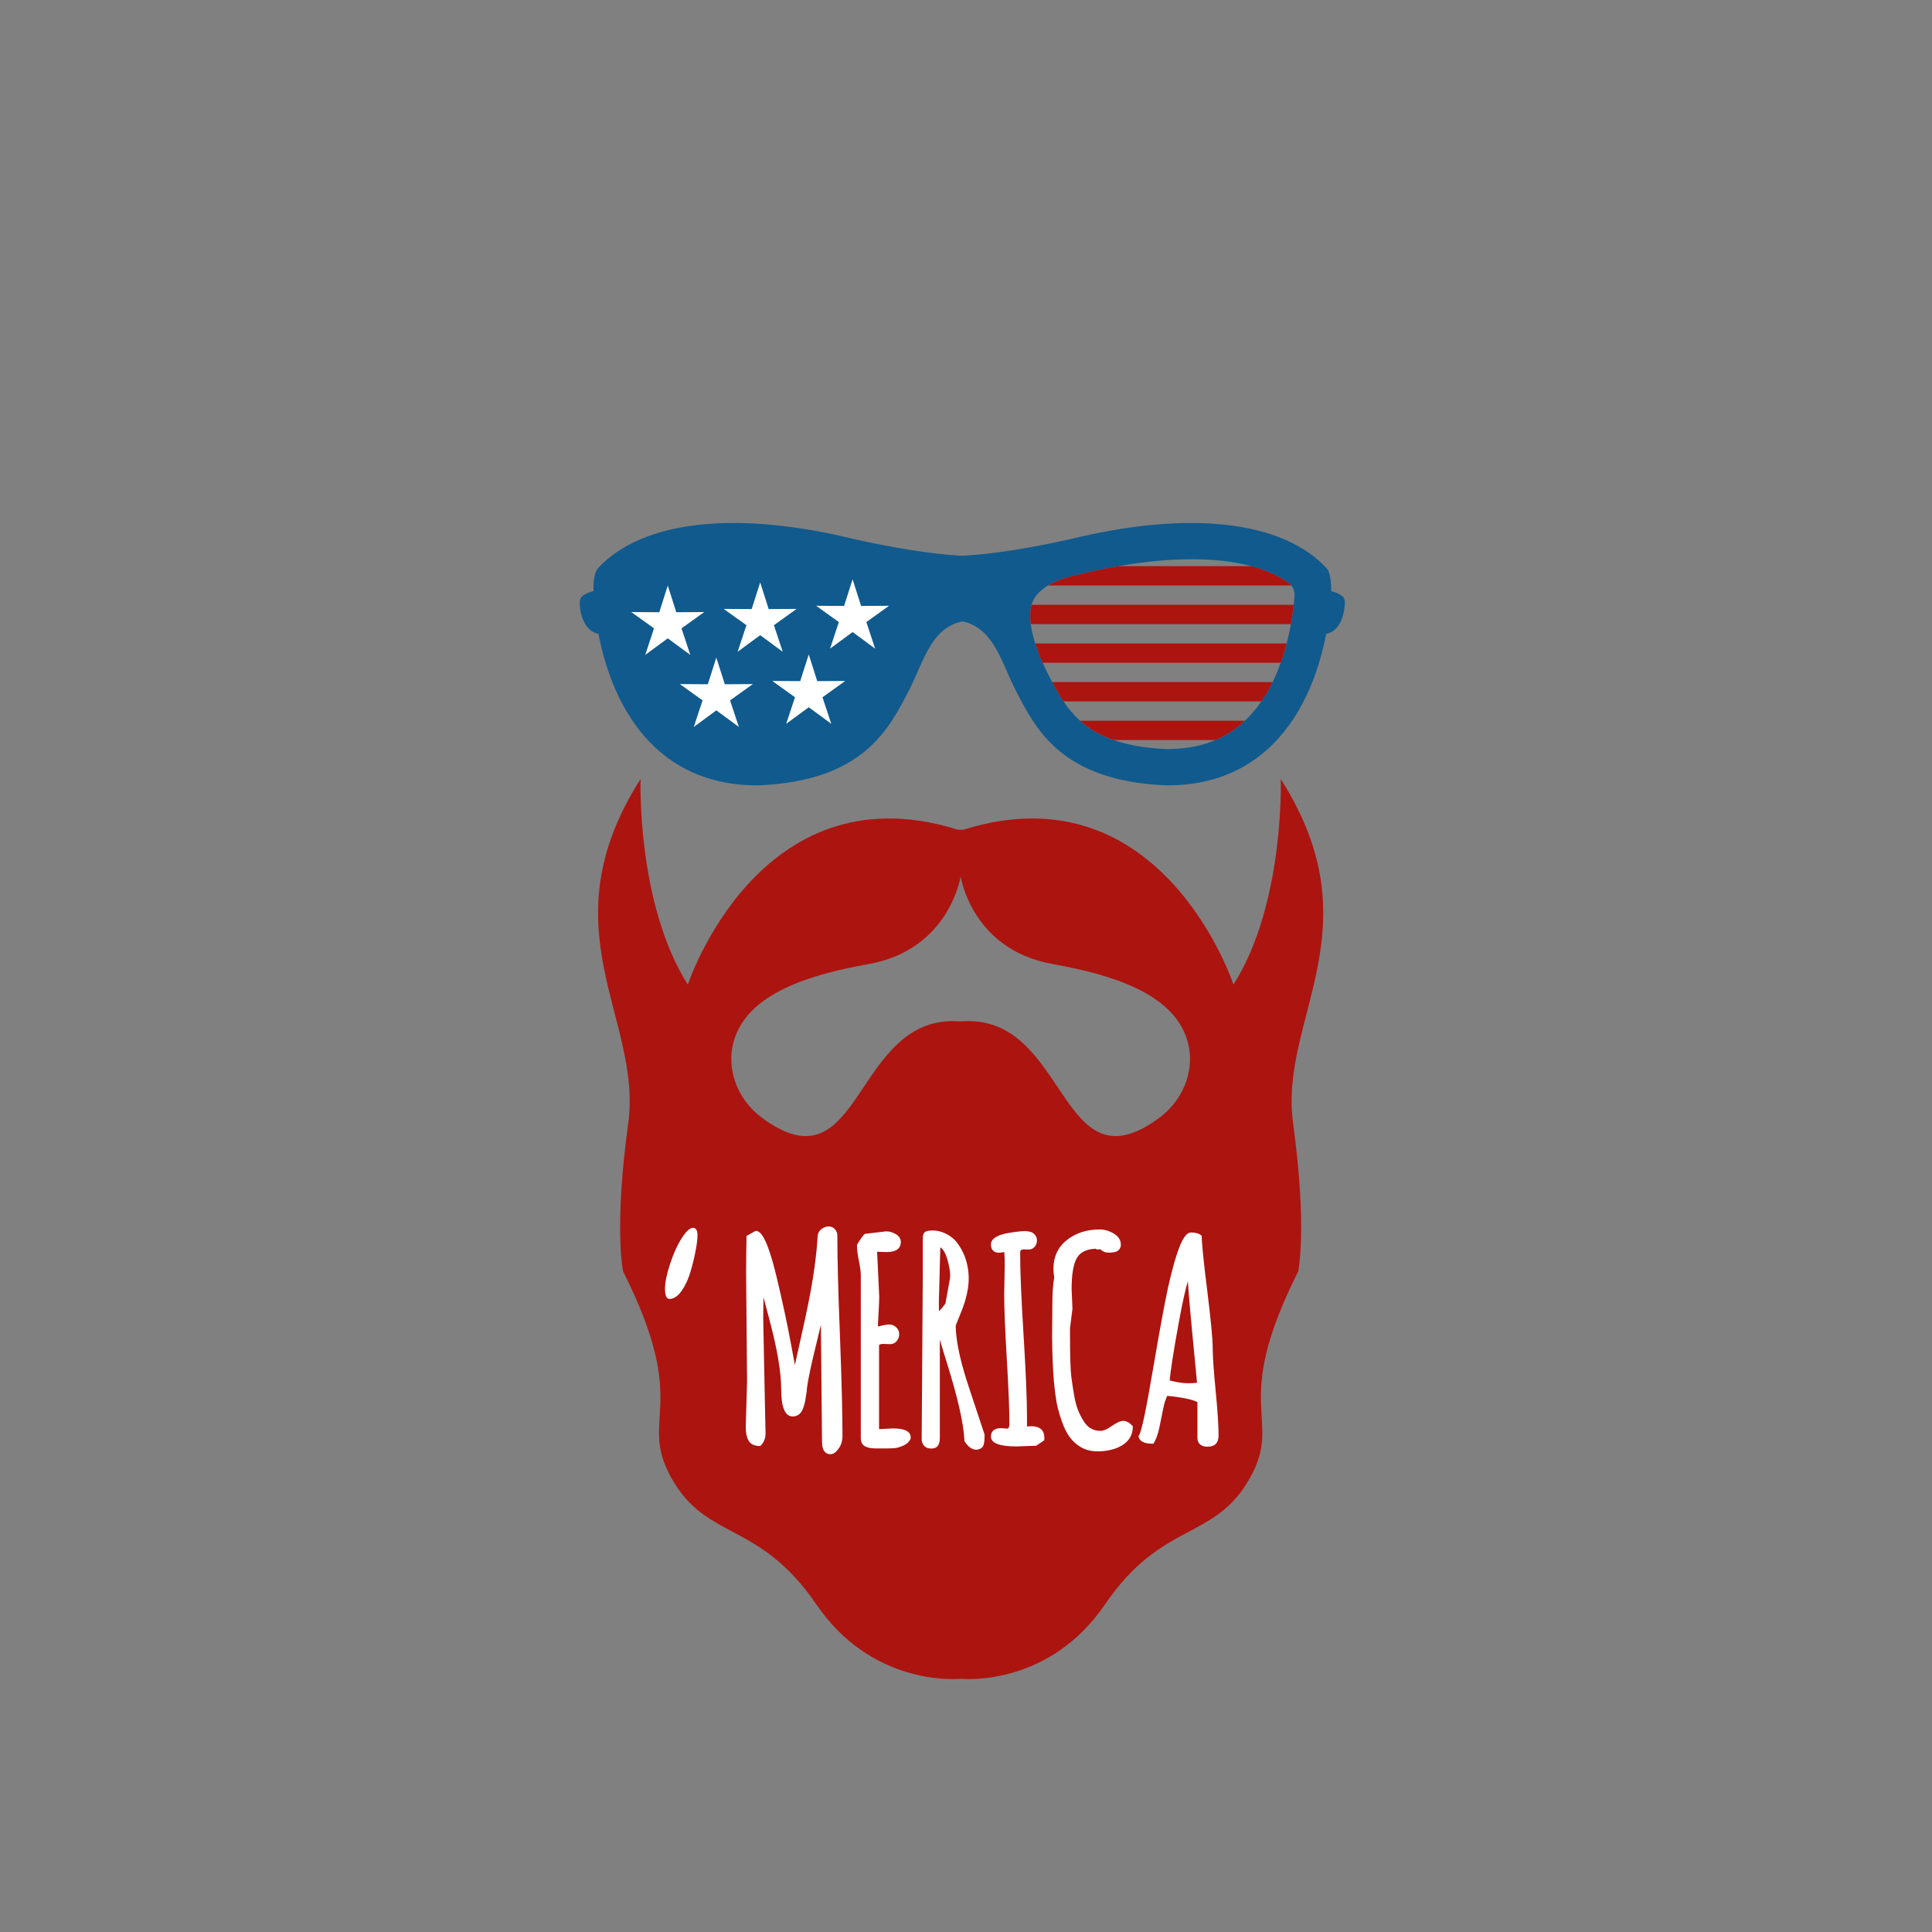
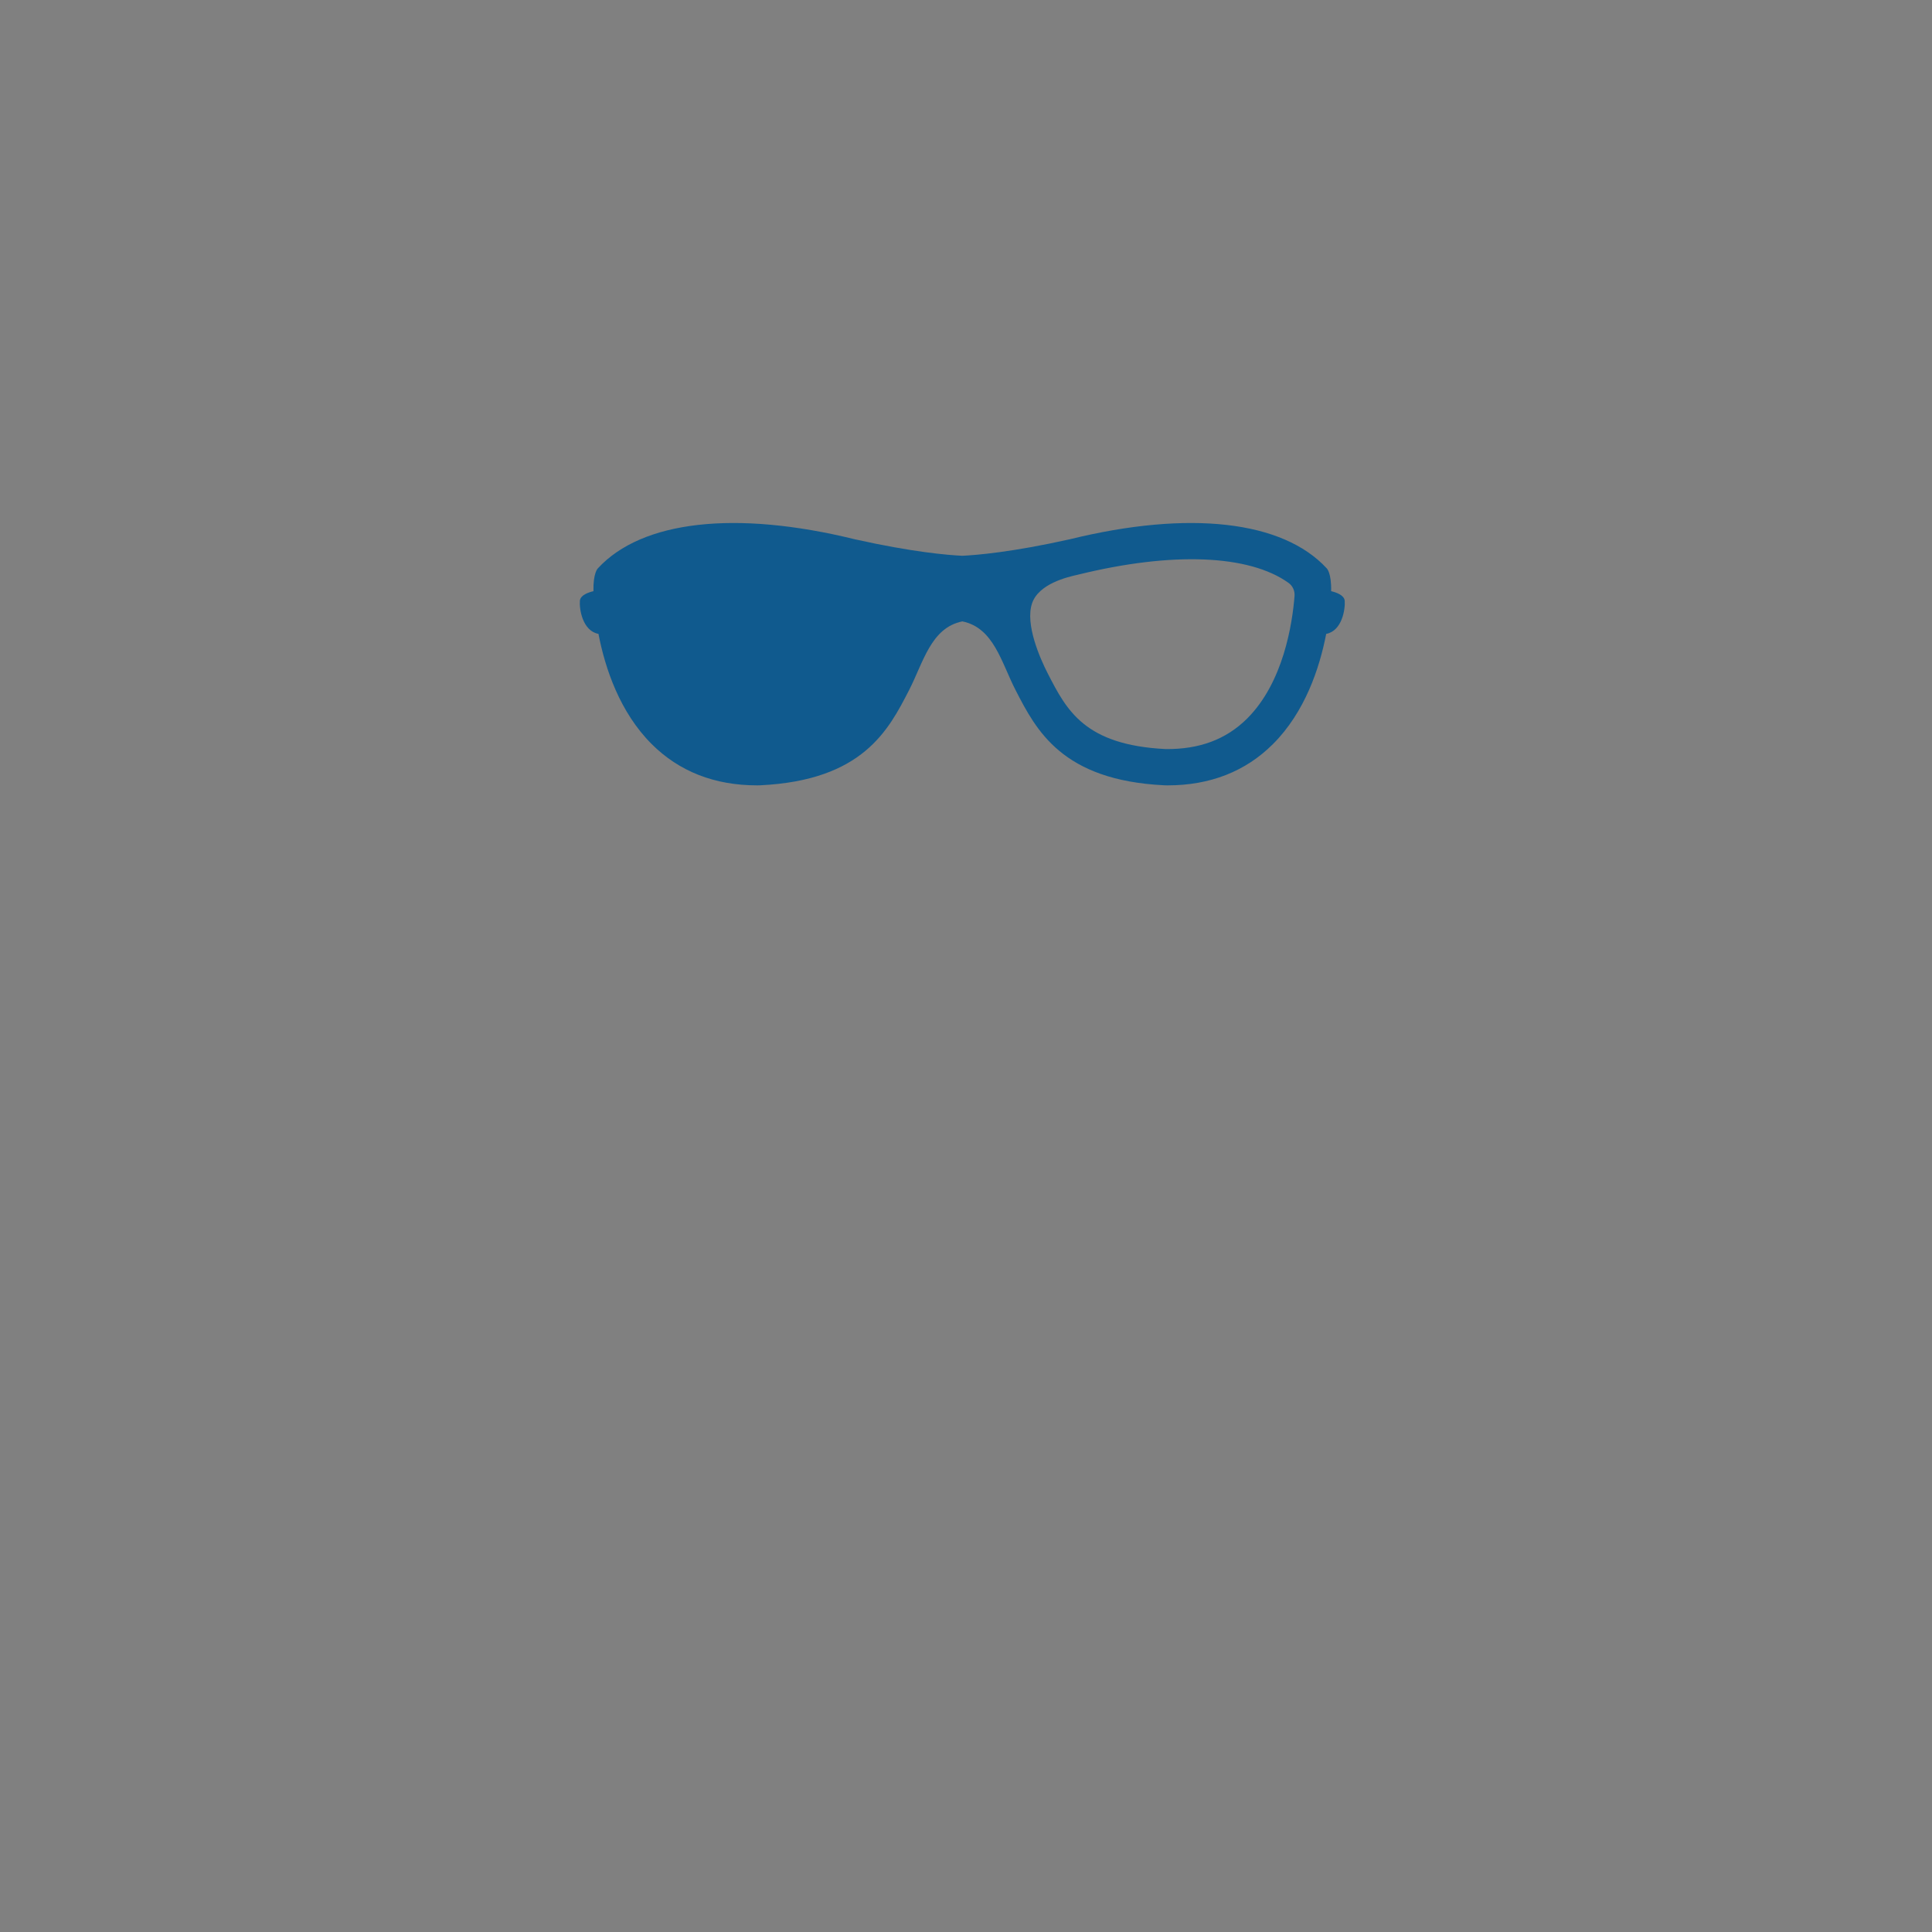
<svg xmlns="http://www.w3.org/2000/svg" version="1.1" id="Calque_2" x="0px" y="0px" viewBox="0 0 600 600" style="enable-background:new 0 0 600 600;" xml:space="preserve">
  <rect x="0" y="0" width="600" height="600" fill="#808080" stroke="none" />
  <style type="text/css">
	.st0{fill:#AC1410;}
	.st1{fill:#FFFFFF;}
	.st2{fill:#105A8E;}
</style>
-   <path class="st0" d="M397.75,241.94c0,0,1.28,38.62-14.68,63.84c0,0-22.07-67.17-83.46-48.23c-0.37,0.12-1.91,0.34-3.19-0.2  c-60.89-18.26-82.81,48.43-82.81,48.43c-15.96-25.22-14.68-63.84-14.68-63.84c-29.68,46.6,0.64,74.37-3.83,106.93  c-4.47,32.56-1.6,45.96-1.6,45.96c21.39,42.45,4.47,45.32,15,64.16c11.02,19.7,27.13,13.09,45.01,39.26  c17.08,25.01,42.6,23.31,44.83,23.11c2.23,0.2,27.75,1.9,44.83-23.11c17.87-26.17,33.99-19.56,45.01-39.26  c10.53-18.83-6.38-21.7,15-64.16c0,0,2.87-13.41-1.6-45.96C397.11,316.31,427.43,288.54,397.75,241.94z M360.11,347.09  c-31.58,23.4-28.15-32.63-61.77-29.88c-33.61-2.75-30.19,53.28-61.77,29.88c-7.91-5.86-11.64-16.19-8.14-25.4  c4.96-13.05,22-18.84,41.36-22.3c25.12-4.49,28.54-27.2,28.54-27.2s3.39,22.7,28.56,27.2c19.36,3.46,36.4,9.25,41.36,22.3  C371.75,330.9,368.02,341.22,360.11,347.09z" />
-   <path class="st1" d="M216.05,381.63c0.37,0.36,0.56,0.99,0.56,1.92c0,1.22-0.2,2.89-0.6,4.98c-0.4,2.08-0.93,4.25-1.58,6.45  c-0.66,2.24-1.57,4.19-2.68,5.81c-1.19,1.72-2.47,2.6-3.83,2.6c-1.39,0-1.39-2.37-1.39-3.26c0-1.89,0.52-4.43,1.55-7.57  c1.03-3.13,2.22-5.78,3.54-7.89c1.46-2.33,2.62-3.35,3.63-3.36C215.54,381.3,215.82,381.41,216.05,381.63z M260.04,383.59  c0-0.66-0.25-1.28-0.74-1.84c-0.99-1.13-2.74-1.15-4.14-0.09c-0.7,0.53-1.12,1.24-1.26,2.18l0,0.48  c-0.37,6.01-1.35,12.98-2.92,20.71c-0.53,2.64-1.35,6.41-2.42,11.21c-0.72,3.2-1.28,5.75-1.7,7.65c-0.31-1.63-0.76-4.05-1.36-7.27  c-1.1-5.92-2.56-12.68-4.34-20.11c-3.01-12.44-4.98-14.14-6.36-14.24l-0.15-0.01l-2.8,1.57l-0.01,0.28  c-0.08,3.73-0.13,7.52-0.13,11.28l0.3,33.69l-0.42,14.12c0,1.72,0.29,3.12,0.85,4.15c0.62,1.13,1.79,1.71,3.48,1.71h0.22l0.15-0.16  c0.96-1.03,1.45-2.24,1.45-3.62l-0.72-35.77c0-1.66,0.03-3.89,0.08-6.67c0.42,1.64,0.96,3.67,1.61,6.08  c2.58,9.54,3.89,17.06,3.89,22.35c0,5.8,1.18,8.62,3.6,8.62c1.01,0,2.37-0.41,3.15-2.36c0.26-0.7,0.46-1.34,0.59-1.91  c0.13-0.57,0.25-1.29,0.37-2.15c0.14-1.03,0.21-1.42,0.24-1.56l0.02-0.06l0-0.55c0.39-2.94,1.29-7.25,2.67-12.8  c0.68-2.75,1.25-5.12,1.7-7.07l0.34,36.25c0,3.26,1.43,3.94,2.63,3.94c0.86,0,1.69-0.57,2.53-1.74c0.8-1.1,1.2-2.42,1.2-3.91  c0-6.91-0.26-17.41-0.79-31.21C260.3,400.99,260.04,390.5,260.04,383.59z M277.35,443.61c-0.1,0-0.38,0-4.35,0.23V417.7  c0.26-0.22,0.69-0.34,1.27-0.34l2.17,0.08h0.02c0.84,0,1.53-0.34,2.05-1c0.49-0.63,0.75-1.34,0.75-2.14c0-0.82-0.32-1.53-0.95-2.11  c-0.62-0.57-1.33-0.85-2.12-0.85c-0.71,0-1.67,0.16-2.91,0.48c-0.24,0.06-0.45,0.12-0.64,0.16c0.02-1.01,0.09-2.42,0.2-4.21  c0.14-2.22,0.21-3.94,0.21-5.13l-0.66-13.88c0.12,0,0.25,0,0.4,0l2.52,0.08c3.68,0,4.45-1.68,4.45-3.09c0-1.04-0.53-1.87-1.59-2.49  c-0.96-0.56-1.93-0.85-2.95-0.85c-0.01,0-0.01,0-0.02,0l-6.62,0.78l-0.12,0.11c-0.52,0.49-1.26,1.53-2.25,3.17l-0.07,0.12v0.44  c0,1.06,0.2,2.56,0.6,4.56c0.39,1.91,0.58,3.37,0.58,4.32v50.57c0,0.74,0.14,1.35,0.41,1.83c0.61,1.02,2.06,1.52,4.42,1.52h2.72  c1.17,0,2.14-0.03,2.89-0.09c0.79-0.06,1.7-0.32,2.71-0.76c1.07-0.47,1.84-1.16,2.29-2.06l0.05-0.11v-0.42  C282.82,444.55,280.98,443.61,277.35,443.61z M305.75,445.44l0.02,0.15v0.21c0,2.21-0.27,3.39-0.89,3.83  c-0.54,0.39-1.12,0.58-1.74,0.58c-1.25,0-2.45-0.86-3.56-2.56l-0.08-0.12v-0.45c-0.28-5.17-2.1-13.18-5.42-23.78  c-0.89-2.84-1.63-5.28-2.21-7.28v30.58c0,0.99-0.18,1.74-0.55,2.31c-0.41,0.63-1.12,0.95-2.12,0.95c-0.97,0-1.72-0.29-2.22-0.87  c-0.49-0.56-0.74-1.25-0.74-2.05v-0.68l0.34-51.04v-10.71c0-0.83,0.19-1.42,0.57-1.8c0.39-0.39,1.19-0.57,2.58-0.57  c1.27,0,2.57,0.31,3.87,0.92c1.29,0.61,2.39,1.43,3.29,2.44c0.86,1.06,1.59,2.24,2.2,3.51c1.16,2.47,1.75,5.19,1.75,8.08  c0,2.88-0.73,6.22-2.16,9.91c-0.18,0.41-0.51,1.24-1.02,2.51c-0.46,1.14-0.74,1.86-0.86,2.16c0.04,4.22,1.14,9.79,3.25,16.55  c0.73,2.3,1.76,5.42,3.14,9.53C304.57,441.85,305.41,444.37,305.75,445.44z M295.08,396.17c0-1.33-0.28-2.99-0.83-4.92  c-0.6-2.07-1.35-3.37-2.23-3.89l-0.45,17.06c0,1.12,0.01,2.07,0.03,2.83c0.68-0.71,1.35-1.52,2.01-2.41l1.34-7.41  C295.04,397.06,295.08,396.64,295.08,396.17z M320.23,442.93c-0.43,0-0.86,0.02-1.29,0.06v-2.79c0-5.63-0.36-14.21-1.06-25.49  c-0.7-11.23-1.06-19.79-1.06-25.42c0-0.76,0.17-0.99,0.24-1.05c0.17-0.15,0.49-0.23,0.9-0.23l1.54,0.04c0.74,0,1.38-0.31,1.85-0.88  c0.46-0.56,0.69-1.22,0.69-1.97c0-0.78-0.31-1.46-0.93-2.03c-0.61-0.56-1.55-0.83-2.87-0.83c-1.2,0-3.06,0.22-5.5,0.65  c-1.36,0.24-2.52,0.64-3.44,1.19c-1.04,0.62-1.56,1.38-1.56,2.28c0,1.67,0.9,2.58,2.54,2.58c0.48,0,1.02-0.08,1.6-0.23  c0.1,1.21,0.15,2.61,0.15,4.18l-0.17,8.89c0,4.47,0.27,11.25,0.81,20.15c0.53,8.9,0.81,15.66,0.81,20.09c0,1.54-0.56,1.54-0.74,1.54  l-1.86-0.13c-2.73,0-3.14,1.62-3.14,2.58c0,2.08,2.62,3.09,8.04,3.09h0l6.05-0.22l2.5-1.72v-0.77  C324.34,444.86,323.63,442.93,320.23,442.93z M348.83,441.27c-0.88,0-2.07,0.54-3.64,1.64c-1.38,0.97-2.53,1.46-3.41,1.46  c-2.25,0-3.96-0.98-5.23-3c-0.66-1.05-1.24-2.18-1.72-3.36c-0.48-1.18-0.88-2.63-1.18-4.32c-0.31-1.72-0.62-3.68-0.91-5.84  c-0.29-2.15-0.44-6.63-0.44-13.32l0-2.02l0.76-6.08l0-0.04l-0.26-6.01c0-4.59,0.55-7.85,1.63-9.69c1.07-1.85,3.02-2.79,5.95-2.89  V388h1.46c0.54,0.68,1.41,1.02,2.59,1.02c1.26,0,2.16-0.2,2.73-0.6c0.61-0.43,0.93-1.07,0.93-1.85c0-1.46-0.76-2.64-2.25-3.51  c-1.4-0.82-2.86-1.24-4.33-1.24c-4.01,0-7.43,1.1-10.17,3.27c-2.78,2.2-4.18,5.2-4.18,8.91c0,0.88,0.08,1.79,0.25,2.72  c-0.39,2.05-0.59,4.75-0.59,8.03l-0.08,10.42c0.03,4.97,0.21,9.62,0.55,13.81c0.23,2.5,0.52,4.75,0.86,6.69  c0.4,1.91,0.95,3.86,1.63,5.8c0.7,1.97,1.52,3.61,2.45,4.87c0.94,1.28,2.14,2.34,3.55,3.15c1.43,0.82,3.17,1.24,5.18,1.24  c1.97,0,3.83-0.31,5.53-0.92c3.51-1.32,5.3-3.58,5.3-6.71v-0.21l-0.15-0.15C350.67,441.76,349.73,441.27,348.83,441.27z   M378.44,445.85c0,2.25-1.17,3.43-3.39,3.43c-2.76,0-3.18-1.72-3.18-2.75v-11.07c-0.8-0.47-2.15-0.88-4.03-1.23  c-1.98-0.37-3.77-0.61-5.34-0.73c-0.5,0.96-0.92,2.3-1.26,4c-0.38,1.93-0.78,3.87-1.19,5.83c-0.42,2-0.99,3.61-1.7,4.79l-0.15,0.24  h-0.28c-2.52,0-3.97-0.71-4.31-2.12l-0.05-0.22l0.13-0.19c0.51-0.73,1.59-4.31,3.78-17.18c1.78-10.42,3.26-18.68,4.4-24.55  c1.15-5.9,2.4-10.93,3.74-14.96c1.44-4.35,2.81-6.38,4.3-6.38c1.33,0,2.37,0.29,3.11,0.87l0.19,0.15v0.24  c0,2.04,0.57,7.67,1.7,16.73c1.13,9.11,1.7,15.08,1.7,17.76c0,2.65,0.31,7.12,0.91,13.29C378.13,438.01,378.44,442.73,378.44,445.85  z M371.75,429.42c-0.12-1.43-0.41-4.45-0.86-9c-0.5-5.06-0.97-10.01-1.38-14.71c-0.34-3.83-0.54-6.45-0.6-7.81  c-0.64,2.02-1.57,5.9-2.92,13.31c-1.62,8.93-2.53,14.81-2.71,17.51c2.18,0.57,4.04,0.86,5.53,0.86  C370.11,429.58,371.09,429.53,371.75,429.42z" />
  <path class="st2" d="M417.61,186.58c-0.15-1.78-2.69-2.63-4.21-2.98c0.12-5.74-1.37-7.09-1.37-7.09  c-13.67-14.84-42.76-18.13-79.81-9.03c-17.96,4.01-29.02,4.92-33.37,5.12c-4.36-0.2-15.42-1.11-33.37-5.12  c-37.05-9.1-66.14-5.81-79.81,9.03c0,0-1.49,1.35-1.37,7.09c-1.52,0.35-4.06,1.2-4.21,2.98c-0.21,2.52,0.79,9.34,5.77,10.28  c2.06,10.68,6.62,24.34,16.54,34.23c8.52,8.5,19.52,12.81,32.71,12.81c0.27,0,0.55,0,0.82-0.01l0.2-0.01  c31.79-1.54,39.78-17.08,46.2-29.57c4.42-8.6,6.77-19.36,16.53-21.33c9.76,1.97,12.11,12.73,16.53,21.33  c6.42,12.48,14.41,28.02,46.2,29.57l0.2,0.01c0.27,0,0.55,0.01,0.82,0.01c13.19,0,24.19-4.31,32.71-12.81  c9.92-9.89,14.48-23.56,16.54-34.23C416.82,195.93,417.82,189.11,417.61,186.58z M387.34,223.12c-6.54,6.52-14.85,9.61-25.32,9.51  c-25.2-1.25-30.75-12.04-36.62-23.46c-2.35-4.58-7.1-15.26-4.89-21.79c2.06-6.08,10.89-8.16,14.23-8.9l0.12-0.03  c29.27-7.2,53.08-6.18,65.28,2.55c1.31,0.93,2.02,2.49,1.89,4.09C401.36,193.63,398.6,211.88,387.34,223.12z" />
-   <path class="st1" d="M264.78,196.29l-7,5.15l2.73-8.25l-7.06-5.06l8.69,0.05l2.64-8.28l2.64,8.28l8.69-0.05l-7.06,5.06l2.73,8.25  L264.78,196.29z M243.08,202.41l-2.73-8.25l7.06-5.06l-8.69,0.05l-2.64-8.28l-2.64,8.28l-8.69-0.05l7.06,5.06l-2.73,8.25l7-5.15  L243.08,202.41z M207.38,198.24l7,5.15l-2.73-8.25l7.06-5.06l-8.69,0.05l-2.64-8.28l-2.64,8.28l-8.69-0.05l7.06,5.06l-2.73,8.25  L207.38,198.24z M253.8,211.53l-2.64-8.28l-2.64,8.28l-8.69-0.05l7.06,5.06l-2.73,8.25l7-5.15l7,5.15l-2.73-8.25l7.06-5.06  L253.8,211.53z M225.1,212.5l-2.64-8.28l-2.64,8.28l-8.69-0.05l7.06,5.06l-2.73,8.25l7-5.15l7,5.15l-2.73-8.25l7.06-5.06  L225.1,212.5z" />
-   <path class="st0" d="M326.78,211.83h68.44c-1.01,2.07-2.17,4.08-3.5,6h-61.43C329,215.91,327.87,213.89,326.78,211.83z   M400.14,180.99c-3.12-2.23-7-3.95-11.52-5.17h-41.35c-4.01,0.7-8.15,1.57-12.41,2.62l-0.12,0.03c-2,0.45-5.96,1.38-9.27,3.36h75.55  C400.77,181.51,400.47,181.23,400.14,180.99z M345.88,229.83h31.58c3.36-1.43,6.39-3.43,9.13-6h-51.17  C338.11,226.24,341.47,228.29,345.88,229.83z M323.8,205.83h73.94c0.72-2.02,1.33-4.04,1.84-6H321.5  C322.19,201.99,323.01,204.05,323.8,205.83z M320.39,187.83c-0.51,1.79-0.54,3.85-0.27,6h80.78c0.39-2.19,0.67-4.22,0.87-6H320.39z" />
</svg>